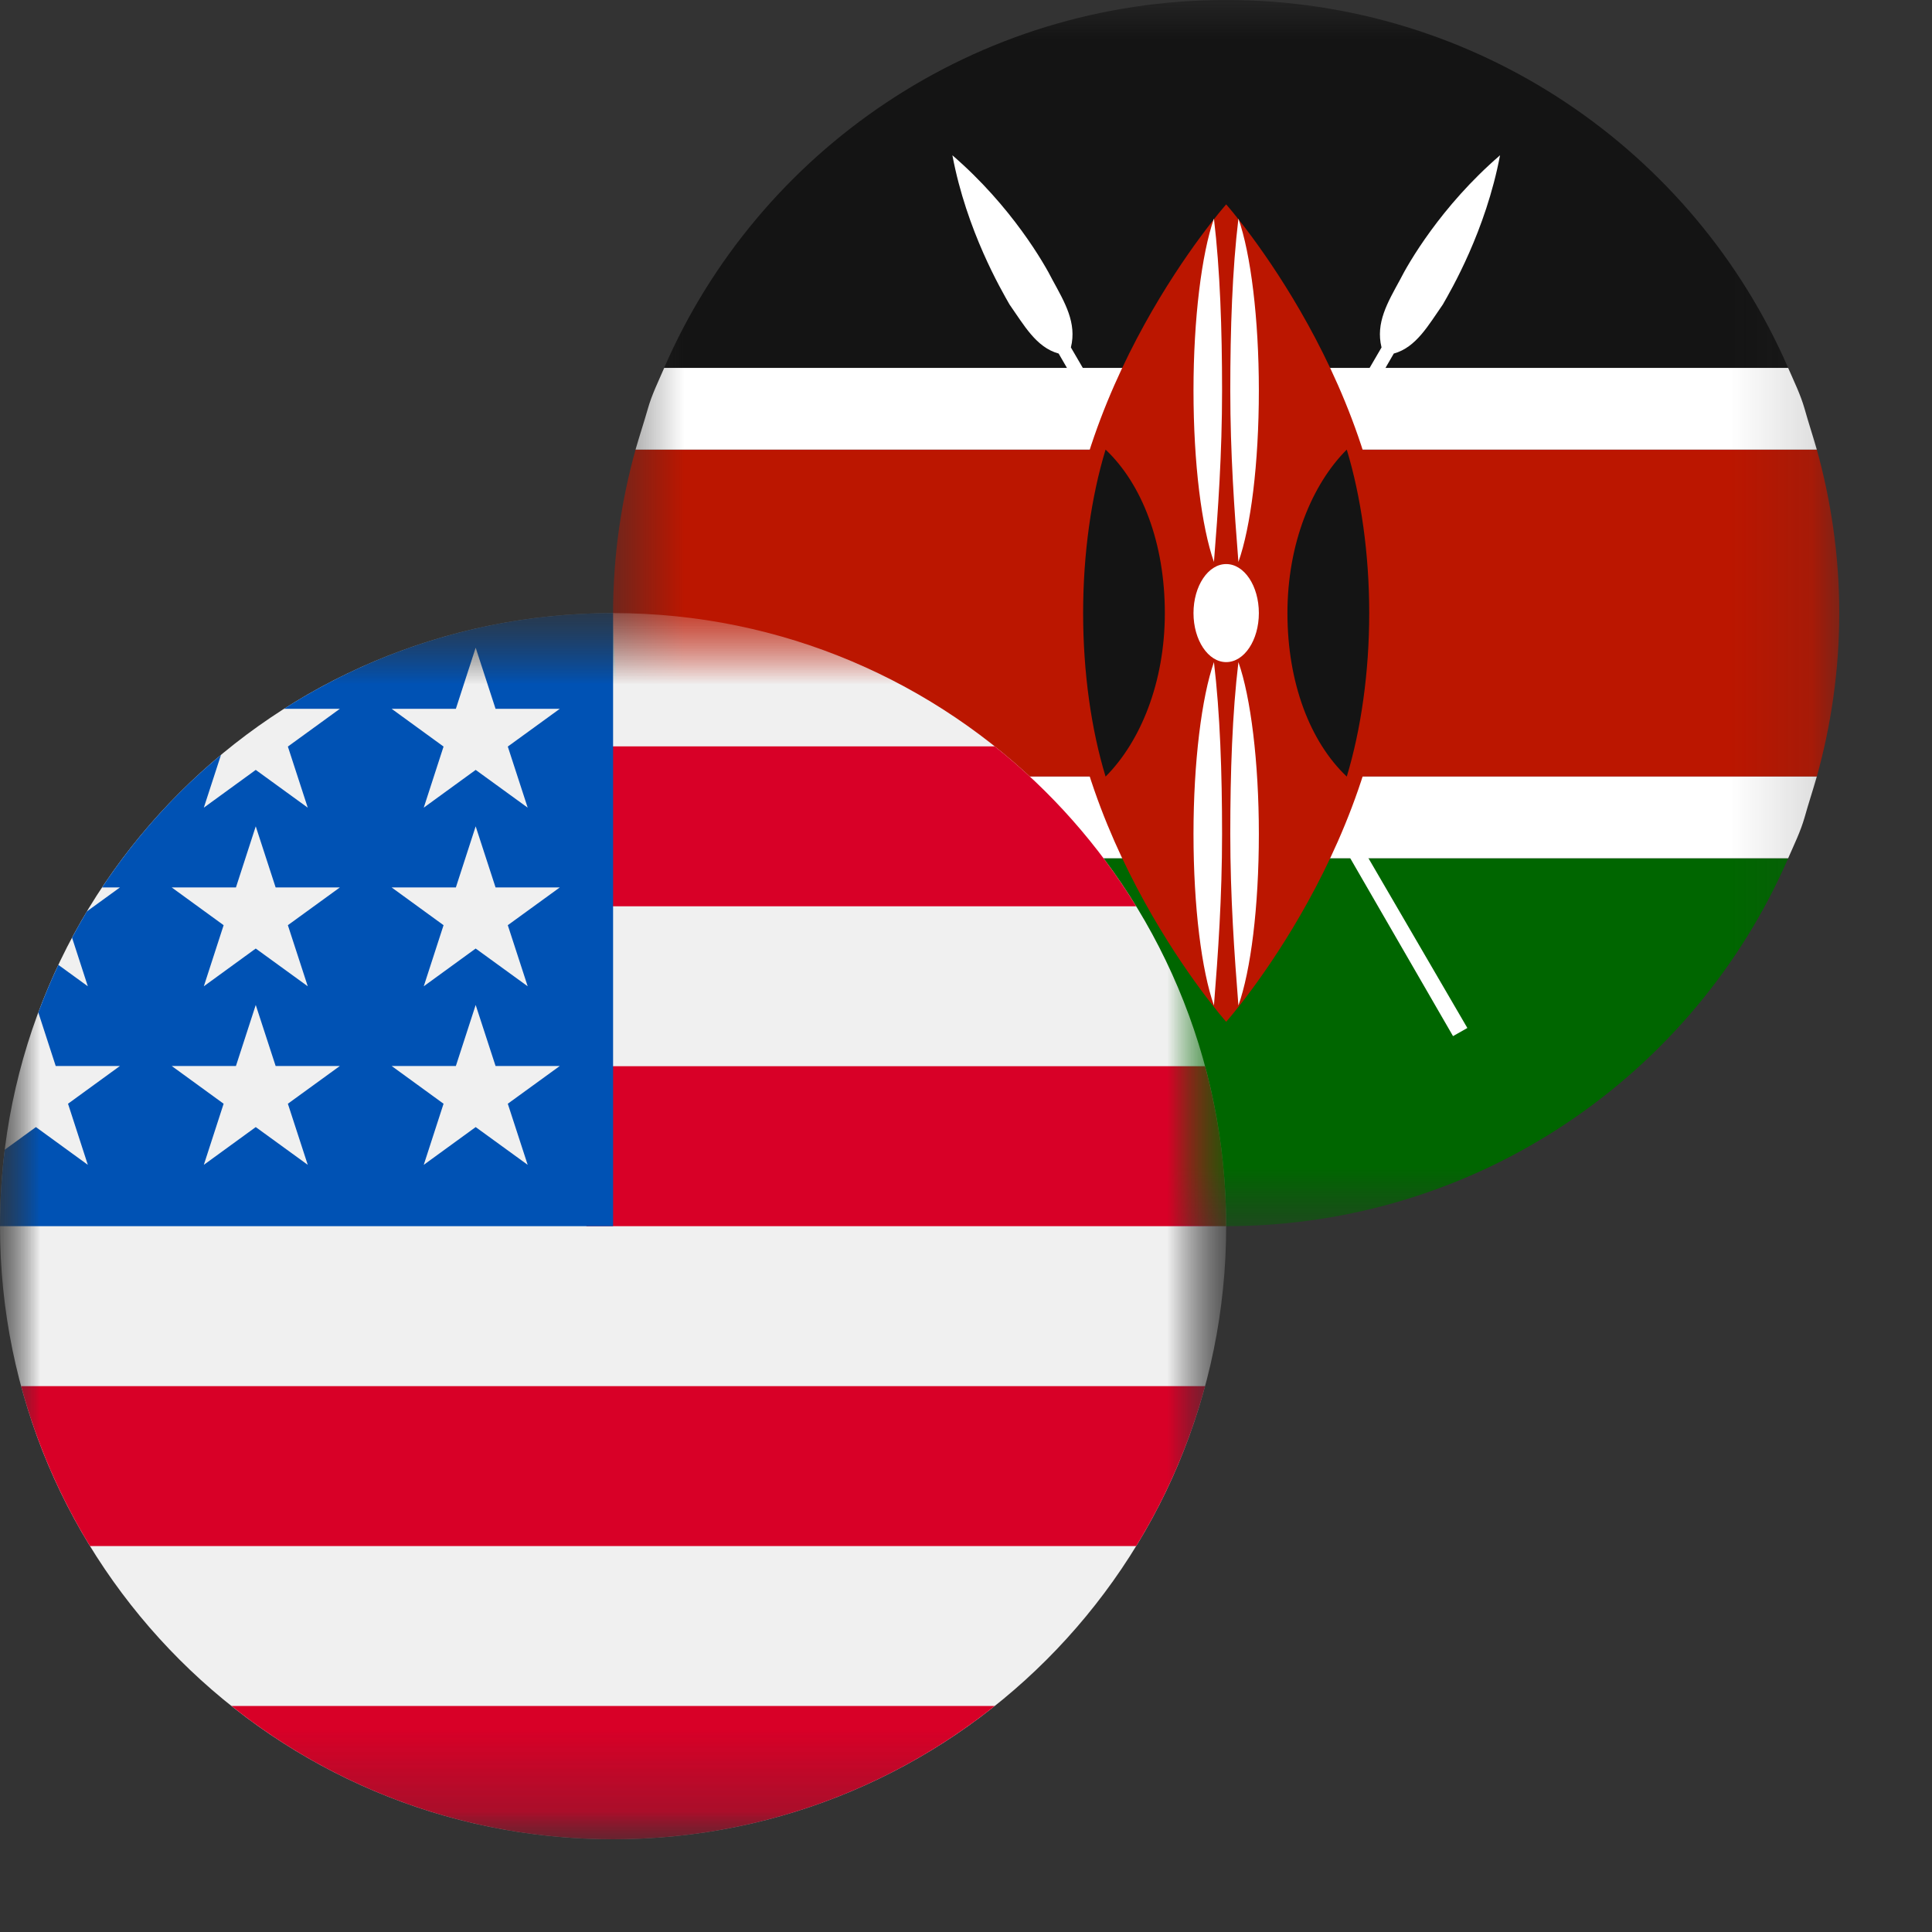
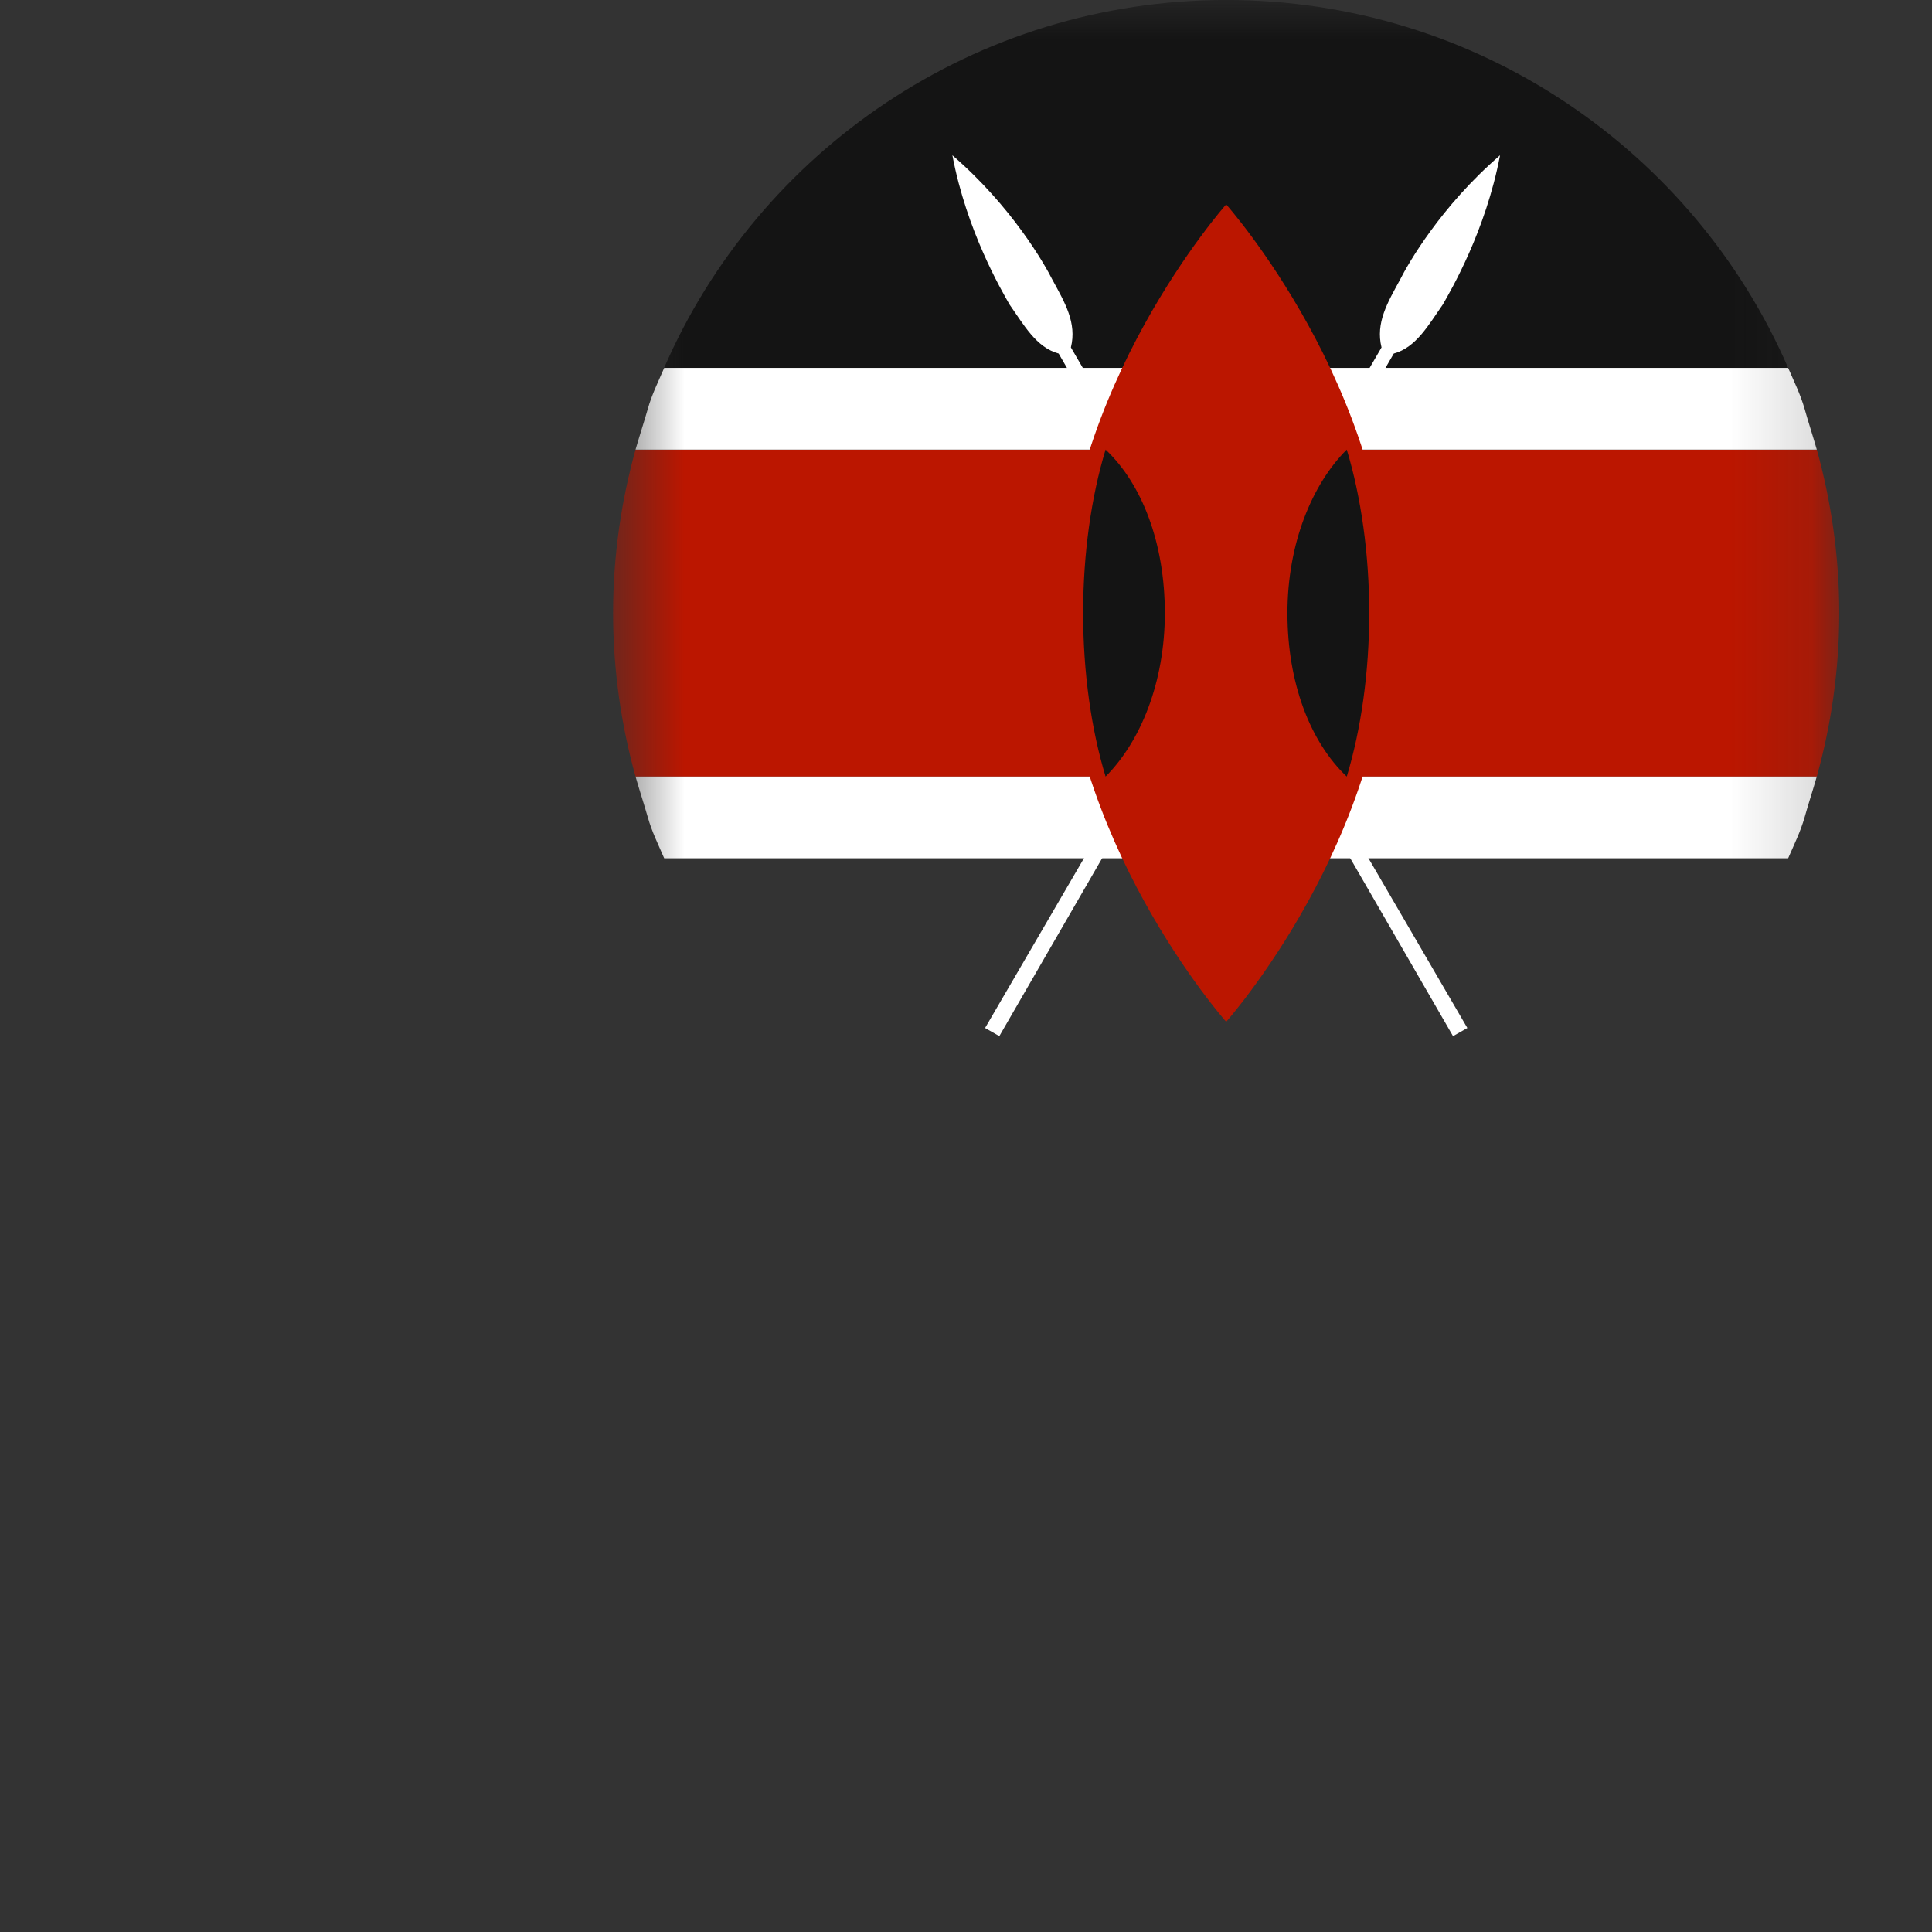
<svg xmlns="http://www.w3.org/2000/svg" width="24" height="24" viewBox="0 0 24 24" fill="none">
  <rect x="0" y="0" width="24" height="24" fill="#333333" stroke="none" />
  <mask id="mask0_2021_9" style="mask-type:luminance" maskUnits="userSpaceOnUse" x="7" y="0" width="16" height="16">
    <path d="M22.848 0H7.616V15.232H22.848V0Z" fill="white" />
  </mask>
  <g mask="url(#mask0_2021_9)">
    <path d="M15.232 0C12.109 0 9.418 1.879 8.25 4.57H22.213C21.045 1.879 18.354 0 15.232 0Z" fill="#141414" />
-     <path d="M15.232 15.232C18.354 15.232 21.045 13.353 22.213 10.662H8.25C9.418 13.353 12.109 15.232 15.232 15.232Z" fill="#006600" />
    <path d="M22.848 7.616C22.848 6.905 22.746 6.22 22.569 5.585H7.895C7.718 6.22 7.616 6.905 7.616 7.616C7.616 8.327 7.718 9.012 7.895 9.647H22.569C22.746 9.012 22.848 8.327 22.848 7.616Z" fill="#BB1600" />
    <path d="M8.048 10.155C8.098 10.332 8.175 10.485 8.251 10.662H22.213C22.29 10.485 22.366 10.332 22.417 10.155C22.467 9.977 22.518 9.825 22.569 9.647H7.895C7.946 9.825 7.997 9.977 8.048 10.155ZM22.417 5.077C22.366 4.9 22.29 4.747 22.213 4.57H8.251C8.175 4.747 8.098 4.9 8.048 5.077C7.997 5.255 7.946 5.407 7.895 5.585H22.569C22.518 5.407 22.467 5.255 22.417 5.077Z" fill="white" />
    <path d="M12.237 12.77L12.414 12.871L17.314 4.392C17.593 4.316 17.746 4.036 17.923 3.783C18.025 3.605 18.456 2.869 18.634 1.929C17.898 2.564 17.492 3.275 17.39 3.478C17.238 3.757 17.086 4.011 17.162 4.316L12.237 12.77Z" fill="white" />
    <path d="M18.228 12.77L18.05 12.871L13.151 4.392C12.871 4.316 12.719 4.036 12.541 3.783C12.44 3.605 12.008 2.869 11.831 1.929C12.567 2.564 12.973 3.275 13.075 3.478C13.227 3.757 13.379 4.011 13.303 4.316L18.228 12.77Z" fill="white" />
    <path d="M17.263 7.616C17.263 10.409 15.232 12.693 15.232 12.693C15.232 12.693 13.201 10.409 13.201 7.616C13.201 4.824 15.232 2.539 15.232 2.539C15.232 2.539 17.263 4.824 17.263 7.616Z" fill="#BB1600" />
    <path d="M13.734 9.647C14.166 9.215 14.47 8.479 14.47 7.616C14.47 6.753 14.191 6.017 13.734 5.585C13.556 6.169 13.455 6.88 13.455 7.616C13.455 8.352 13.556 9.063 13.734 9.647ZM16.73 5.585C16.298 6.017 15.993 6.753 15.993 7.616C15.993 8.479 16.273 9.215 16.73 9.647C16.907 9.063 17.009 8.352 17.009 7.616C17.009 6.88 16.907 6.169 16.73 5.585Z" fill="#141414" />
-     <path d="M15.232 8.225C15.457 8.225 15.638 7.952 15.638 7.616C15.638 7.279 15.457 7.007 15.232 7.007C15.008 7.007 14.826 7.279 14.826 7.616C14.826 7.952 15.008 8.225 15.232 8.225Z" fill="white" />
-     <path d="M15.08 2.716C14.928 3.148 14.826 3.96 14.826 4.849C14.826 5.763 14.928 6.55 15.08 6.981C15.131 6.347 15.181 5.636 15.181 4.849C15.181 4.087 15.156 3.351 15.08 2.716ZM15.384 2.716C15.537 3.148 15.638 3.96 15.638 4.849C15.638 5.763 15.537 6.55 15.384 6.981C15.334 6.347 15.283 5.636 15.283 4.849C15.283 4.087 15.308 3.351 15.384 2.716ZM15.08 8.225C14.928 8.657 14.826 9.469 14.826 10.358C14.826 11.272 14.928 12.059 15.08 12.49C15.131 11.856 15.181 11.145 15.181 10.358C15.181 9.596 15.156 8.86 15.08 8.225ZM15.384 8.225C15.537 8.657 15.638 9.469 15.638 10.358C15.638 11.272 15.537 12.059 15.384 12.49C15.334 11.856 15.283 11.145 15.283 10.358C15.283 9.596 15.308 8.86 15.384 8.225Z" fill="white" />
  </g>
  <mask id="mask1_2021_9" style="mask-type:luminance" maskUnits="userSpaceOnUse" x="0" y="7" width="16" height="16">
    <path d="M15.232 7.616H0V22.848H15.232V7.616Z" fill="white" />
  </mask>
  <g mask="url(#mask1_2021_9)">
    <mask id="mask2_2021_9" style="mask-type:luminance" maskUnits="userSpaceOnUse" x="0" y="7" width="16" height="16">
-       <path d="M15.232 7.616H0V22.848H15.232V7.616Z" fill="white" />
-     </mask>
+       </mask>
    <g mask="url(#mask2_2021_9)">
      <path d="M7.616 22.848C11.822 22.848 15.232 19.438 15.232 15.232C15.232 11.026 11.822 7.616 7.616 7.616C3.41 7.616 0 11.026 0 15.232C0 19.438 3.41 22.848 7.616 22.848Z" fill="#F0F0F0" />
      <path d="M7.285 15.232H15.232C15.232 14.545 15.14 13.879 14.97 13.245H7.285V15.232Z" fill="#D80027" />
      <path d="M7.285 11.258H14.114C13.648 10.498 13.052 9.825 12.357 9.272H7.285V11.258Z" fill="#D80027" />
      <path d="M7.616 22.848C9.409 22.848 11.056 22.229 12.357 21.192H2.875C4.176 22.229 5.824 22.848 7.616 22.848Z" fill="#D80027" />
-       <path d="M1.118 19.206H14.114C14.489 18.595 14.779 17.927 14.97 17.219H0.262C0.453 17.927 0.744 18.595 1.118 19.206Z" fill="#D80027" />
      <path d="M3.528 8.805H4.222L3.576 9.274L3.823 10.033L3.177 9.564L2.532 10.033L2.745 9.378C2.176 9.851 1.678 10.406 1.268 11.024H1.49L1.079 11.322C1.015 11.429 0.954 11.538 0.895 11.648L1.091 12.252L0.725 11.986C0.634 12.179 0.551 12.376 0.476 12.577L0.692 13.242H1.49L0.845 13.711L1.091 14.47L0.446 14.001L0.059 14.282C0.02 14.594 0 14.91 0 15.232H7.616C7.616 11.026 7.616 10.53 7.616 7.616C6.111 7.616 4.709 8.052 3.528 8.805ZM3.823 14.47L3.177 14.001L2.532 14.47L2.778 13.711L2.133 13.242H2.931L3.177 12.484L3.424 13.242H4.222L3.576 13.711L3.823 14.47ZM3.576 11.493L3.823 12.252L3.177 11.783L2.532 12.252L2.778 11.493L2.133 11.024H2.931L3.177 10.265L3.424 11.024H4.222L3.576 11.493ZM6.555 14.47L5.909 14.001L5.264 14.47L5.51 13.711L4.865 13.242H5.663L5.909 12.484L6.156 13.242H6.954L6.308 13.711L6.555 14.47ZM6.308 11.493L6.555 12.252L5.909 11.783L5.264 12.252L5.51 11.493L4.865 11.024H5.663L5.909 10.265L6.156 11.024H6.954L6.308 11.493ZM6.308 9.274L6.555 10.033L5.909 9.564L5.264 10.033L5.51 9.274L4.865 8.805H5.663L5.909 8.046L6.156 8.805H6.954L6.308 9.274Z" fill="#0052B4" />
    </g>
  </g>
</svg>